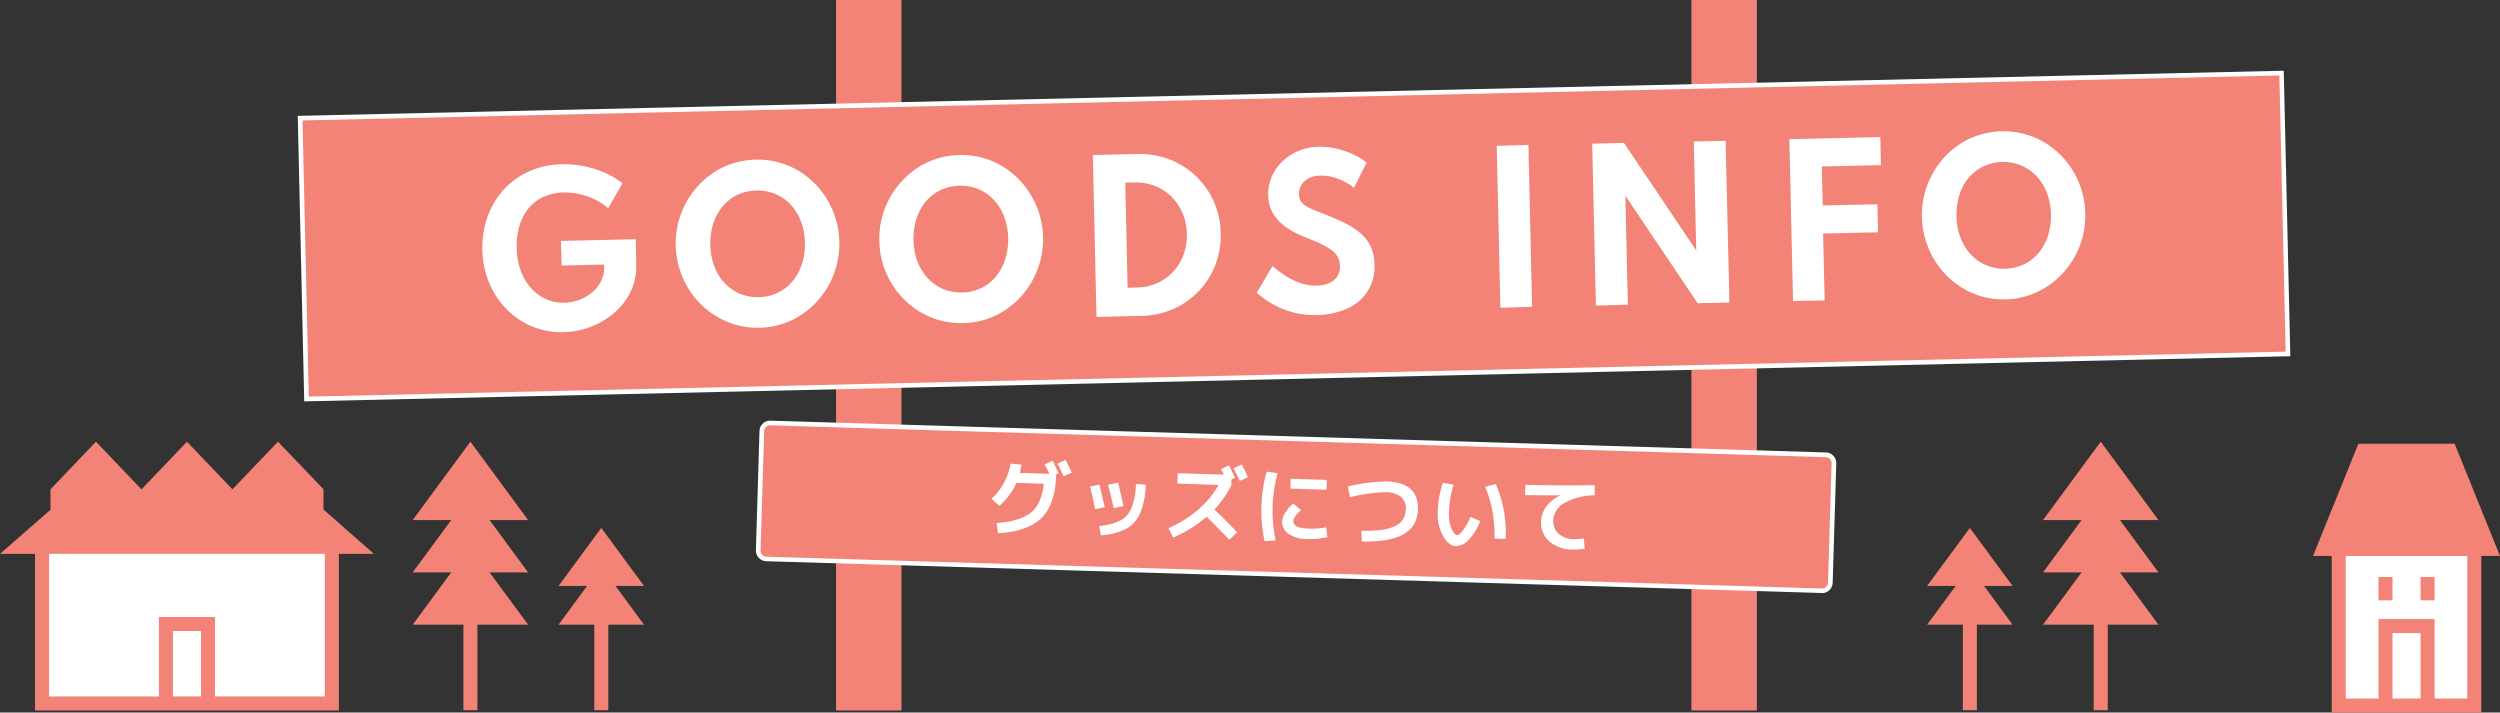
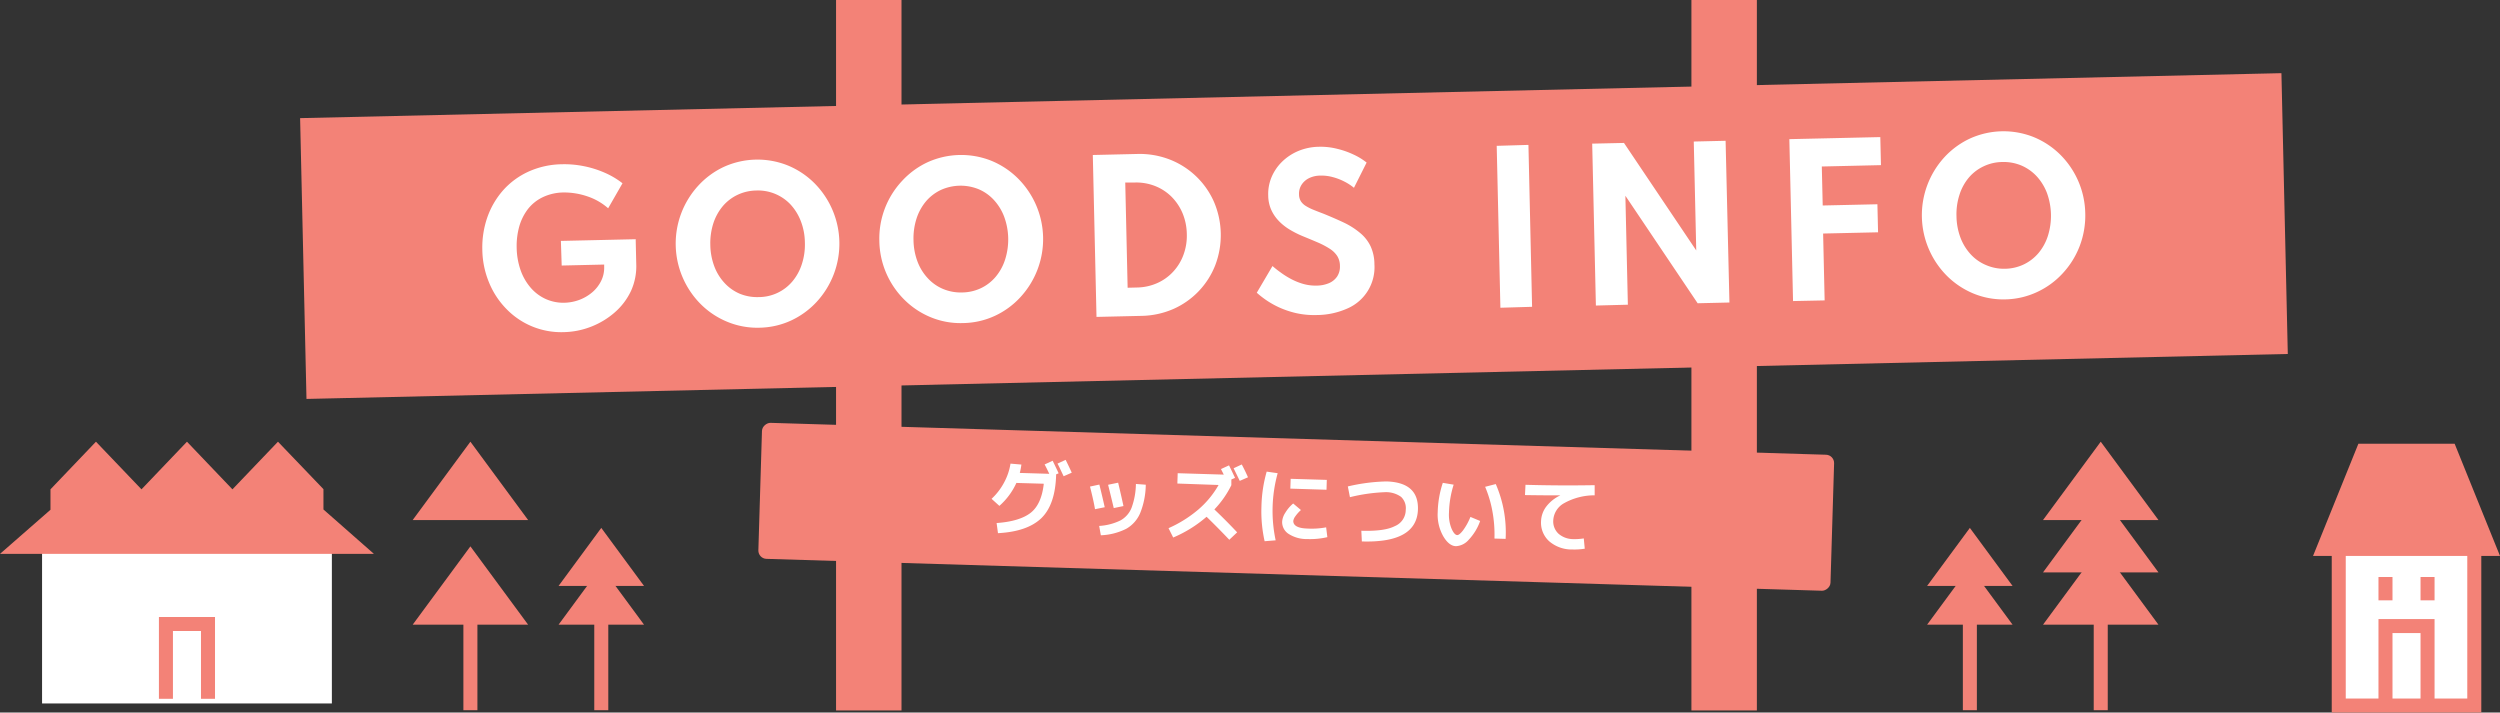
<svg xmlns="http://www.w3.org/2000/svg" width="534.86" height="152.44" viewBox="0 0 534.86 152.44">
  <rect x="0" y="0" width="534.86" height="152.44" fill="#333333" stroke="none" />
  <defs>
    <style>.a{fill:#f38277}.b{fill:#fff}</style>
  </defs>
  <path class="a" d="M361.87 0h14v152h-14zM178.87 0h14v152h-14z" />
  <rect class="a" x="262.74" y="-6.31" width="29.11" height="229.48" rx="1.78" transform="rotate(-88.27 277.306 108.414)" />
-   <path class="b" d="M389.81 126.87h-.07l-225.81-6.8a2.29 2.29 0 01-2.21-2.35l.77-25.53a2.27 2.27 0 012.35-2.19l225.81 6.8a2.29 2.29 0 012.21 2.35l-.77 25.53a2.29 2.29 0 01-2.28 2.21zM164.77 91a1.28 1.28 0 00-1.28 1.25l-.77 25.53a1.29 1.29 0 001.24 1.32l225.81 6.8a1.24 1.24 0 00.92-.35 1.25 1.25 0 00.4-.89l.77-25.53a1.28 1.28 0 00-1.24-1.32L164.81 91z" />
  <path class="b" d="M223.31 103.49l-5.86-.17a14.58 14.58 0 01-3.64 4.91l-1.67-1.51a13.13 13.13 0 002.67-3.47 12.45 12.45 0 001.38-4.06l2.33.2a14.56 14.56 0 01-.34 1.79l6.31.19c-.34-.71-.66-1.38-1-2l1.72-.8c.46.94.89 1.84 1.28 2.69l-.54.23v.17q-.18 6.27-3.14 9.18c-2 1.93-5.07 3-9.3 3.23l-.29-2.17c3.34-.23 5.78-1 7.31-2.21s2.47-3.32 2.78-6.2zm6-2.37l-1.75.77c-.61-1.26-1-2.17-1.32-2.7l1.75-.81c.5 1.02.94 1.93 1.3 2.74zM233.2 104.1l2-.43c.33 1.3.71 2.91 1.15 4.85l-2.08.42c-.27-1.62-.67-3.23-1.07-4.84zm11.93-.4a16.77 16.77 0 01-1.19 6.06 7 7 0 01-3 3.38 13.28 13.28 0 01-5.42 1.38l-.36-2a12 12 0 004.54-1.17 5.32 5.32 0 002.39-2.71 15.43 15.43 0 00.93-5.1zm-8 0l2.09-.43q.62 2.58 1.14 5l-2.08.43q-.56-2.38-1.2-4.95zM251.89 103.45l.07-2.21 9.86.3-.6-1.19 1.72-.79c.47.93.89 1.83 1.29 2.68l-.79.34v1.22a20.62 20.62 0 01-3.63 5.19q2.63 2.51 4.87 4.9l-1.68 1.59q-2.39-2.52-4.86-4.92A27 27 0 01251 115l-1-2a26.18 26.18 0 006.39-4 19.82 19.82 0 004.32-5.24zm15.11-1.34l-1.76.77q-.92-1.89-1.32-2.7l1.75-.81c.54 1.02.98 1.94 1.33 2.74zM273.35 101.24a30.24 30.24 0 00-.43 14.36l-2.36.19a28.9 28.9 0 01-.68-7.47 29.2 29.2 0 011.12-7.42zm10.37 11.58l.26 2.1a16.38 16.38 0 01-4.28.41 7.14 7.14 0 01-4-1.1 3 3 0 01-1.39-2.66 4 4 0 01.66-1.85 7.89 7.89 0 011.7-2l1.66 1.4a7.49 7.49 0 00-1.2 1.34 2.19 2.19 0 00-.44 1c0 1 1 1.56 3 1.62a16.73 16.73 0 004.03-.26zm-7.66-8.28l.07-2.1 7.73.23-.06 2.11zM288.81 106.37l-.45-2.3a39.44 39.44 0 018.28-1.07q6.89.21 6.72 6-.23 7.2-12 6.84l-.11-2.29c3.3.1 5.69-.22 7.19-1a3.75 3.75 0 002.31-3.45 3.31 3.31 0 00-1-2.8 5.52 5.52 0 00-3.44-1 36.74 36.74 0 00-7.5 1.07zM311 103.69a21.61 21.61 0 00-1 6 7.88 7.88 0 00.54 3.38q.6 1.38 1.23 1.41.45 0 1.23-1a12.85 12.85 0 001.59-2.89l2.08.87a11.23 11.23 0 01-2.43 4 3.87 3.87 0 01-2.72 1.39c-1 0-1.95-.75-2.77-2.17a9.36 9.36 0 01-1.16-5.1 21.4 21.4 0 011.09-6.28zm6.78.45l2.23-.58a25.9 25.9 0 012.11 11.73l-2.39-.07a27.56 27.56 0 00-.43-5.79 24.79 24.79 0 00-1.57-5.29zM326.37 103.72q7.26.21 14.8.08v2.17a13.3 13.3 0 00-6.55 1.69 4.47 4.47 0 00-2.31 3.66 3.58 3.58 0 001.14 2.88 4.81 4.81 0 003.19 1.14 12 12 0 002.2-.15l.21 2.2a13.84 13.84 0 01-2.6.17 7.4 7.4 0 01-5-1.75 5.35 5.35 0 01-1.75-4.34 5.49 5.49 0 011.12-3.1 8.14 8.14 0 013-2.39q-3.94 0-7.56-.06z" />
  <path class="a" d="M64.207 25.274l423.891-9.62 1.363 60.075-423.89 9.62z" />
-   <path class="b" d="M65.09 85.87L63.7 24.79l424.89-9.66L490 76.21zm-.37-60.1l1.35 59.08L489 75.23l-1.34-59.08z" />
  <path class="b" d="M120.56 71.06a16.32 16.32 0 01-12.16-4.9 17.53 17.53 0 01-3.74-5.64 19 19 0 01-1.47-7.06 19.66 19.66 0 011.06-6.93 17.5 17.5 0 013.38-5.81 16.33 16.33 0 015.43-4 17.94 17.94 0 017.21-1.58 21 21 0 014.58.4 21.46 21.46 0 014.45 1.38 17.55 17.55 0 013.88 2.29l-3.07 5.35a12.86 12.86 0 00-4.48-2.56 15.32 15.32 0 00-5.13-.82 10.56 10.56 0 00-4.36 1 8.93 8.93 0 00-3.14 2.48 11.13 11.13 0 00-1.89 3.73 15.5 15.5 0 00-.57 4.61 15.25 15.25 0 00.87 4.89 11.57 11.57 0 002.2 3.75 9.34 9.34 0 003.21 2.36 9.18 9.18 0 003.94.77 9.86 9.86 0 003.23-.63 9.36 9.36 0 002.75-1.63 7.65 7.65 0 001.87-2.41 6.34 6.34 0 00.65-3v-.5l-9.09.21-.17-5.27 16-.36.12 5.24a12.76 12.76 0 01-1.12 5.82 14 14 0 01-3.47 4.59 17.11 17.11 0 01-5.06 3.06 16.94 16.94 0 01-5.91 1.17zM162.51 70.11a16.79 16.79 0 01-6.83-1.23 17.33 17.33 0 01-5.68-3.73 18.33 18.33 0 01-.58-25.46 17.38 17.38 0 015.47-4 17.41 17.41 0 0113.61-.31 17.41 17.41 0 015.65 3.72 18.36 18.36 0 01.58 25.47 17.43 17.43 0 01-5.48 4 16.74 16.74 0 01-6.74 1.54zm-.17-6.55a9.43 9.43 0 007.21-3.38 10.84 10.84 0 002-3.67 13.38 13.38 0 00.65-4.6 13.08 13.08 0 00-.86-4.57 11.11 11.11 0 00-2.2-3.58 9.56 9.56 0 00-7.36-3 9.64 9.64 0 00-4 .93 9.46 9.46 0 00-3.17 2.45 11 11 0 00-2 3.66 13.94 13.94 0 00-.64 4.61 13.6 13.6 0 00.85 4.57 10.79 10.79 0 002.2 3.57 9.48 9.48 0 003.27 2.3 9.79 9.79 0 004.05.71zM206 69.12a16.62 16.62 0 01-6.83-1.23 17.33 17.33 0 01-5.65-3.73 18.07 18.07 0 01-5.39-12.61A18.06 18.06 0 01193 38.7a17.38 17.38 0 015.47-4 17.42 17.42 0 0113.61-.31 17.44 17.44 0 015.65 3.73 18.33 18.33 0 01.58 25.46 17.31 17.31 0 01-5.48 4 16.74 16.74 0 01-6.83 1.54zm-.17-6.55a9.65 9.65 0 004.06-.93 9.39 9.39 0 003.15-2.45 10.84 10.84 0 002-3.67 14.13 14.13 0 00-.21-9.17 11 11 0 00-2.2-3.57 9.4 9.4 0 00-3.26-2.3 10.23 10.23 0 00-8.12.18 9.56 9.56 0 00-3.17 2.45 11 11 0 00-2 3.67 13.84 13.84 0 00-.64 4.6 13.56 13.56 0 00.85 4.57 10.79 10.79 0 002.2 3.57 9.35 9.35 0 003.27 2.3 9.79 9.79 0 004.1.75zM234.59 67.8l-.79-34.64 9.51-.22a17.83 17.83 0 016.9 1.17 17.12 17.12 0 019.48 9 18.08 18.08 0 01.31 13.62 17 17 0 01-9 9.39 17.83 17.83 0 01-6.85 1.46zm6.66-6.24l2-.05a11 11 0 004.32-.94 10.31 10.31 0 003.41-2.43 10.65 10.65 0 002.21-3.61 11.76 11.76 0 00.72-4.5 12.09 12.09 0 00-.92-4.44 11.14 11.14 0 00-2.37-3.52 10.38 10.38 0 00-3.52-2.28 11 11 0 00-4.36-.74h-2zM281.68 67.4a17.68 17.68 0 01-4.47-.43 19.24 19.24 0 01-3.67-1.26 18.85 18.85 0 01-2.8-1.61 20.93 20.93 0 01-1.86-1.47l3.36-5.71c.47.4 1 .84 1.69 1.33a17.53 17.53 0 002.19 1.39 13.59 13.59 0 002.62 1.08 9.71 9.71 0 003 .38 6.81 6.81 0 002.58-.52 4 4 0 001.75-1.42 3.83 3.83 0 00.6-2.29 4 4 0 00-.58-2.1 5.29 5.29 0 00-1.58-1.54A17.73 17.73 0 00282 51.9c-1-.43-2.13-.9-3.4-1.42a20.89 20.89 0 01-2.71-1.38 11.16 11.16 0 01-2.3-1.83 8.41 8.41 0 01-1.62-2.39 7.64 7.64 0 01-.64-3A9.31 9.31 0 01272 38a10.09 10.09 0 012.2-3.31 11.12 11.12 0 013.48-2.35 11.93 11.93 0 014.54-.94 14.41 14.41 0 013.79.42 18 18 0 013.56 1.24 13.35 13.35 0 012.81 1.72l-2.71 5.4a11 11 0 00-2.08-1.35 11.92 11.92 0 00-2.46-.94 9 9 0 00-2.62-.32 5.51 5.51 0 00-2.52.58 4 4 0 00-1.56 1.43 3.49 3.49 0 00-.51 2 2.83 2.83 0 00.4 1.49 3.32 3.32 0 001.06 1 10.42 10.42 0 001.64.82c.63.26 1.33.53 2.1.82q2.46 1 4.45 1.94a16.24 16.24 0 013.43 2.2 8.37 8.37 0 012.22 2.82 9.3 9.3 0 01.83 3.88 9.61 9.61 0 01-5.79 9.45 16.26 16.26 0 01-6.58 1.4zM321 65.84l-.79-34.64L327 31l.78 34.64zM341.43 65.37l-.79-34.64 6.8-.15 15.46 23-.53-23.3 6.81-.16.82 34.6-6.8.16-15.46-23 .53 23.31zM383.61 64.41l-.79-34.64 19.46-.44.14 6-14.3.33 1.61-1.53.27 11.67-1.69-1.8 13.35-.3.14 6-13.35.3 1.55-2 .37 16.27zM429.1 64.05a16.7 16.7 0 01-6.84-1.23 17.54 17.54 0 01-5.65-3.73 18.37 18.37 0 01-.61-25.46 17.43 17.43 0 015.48-4 17.39 17.39 0 0113.6-.31 17.48 17.48 0 015.66 3.73 18.18 18.18 0 015.39 12.61 18.34 18.34 0 01-1.2 7 18.07 18.07 0 01-3.62 5.81 17.27 17.27 0 01-5.47 4 16.74 16.74 0 01-6.74 1.58zm-.17-6.55a9.64 9.64 0 004.05-.93 9.53 9.53 0 003.16-2.45 10.84 10.84 0 002-3.67 14.3 14.3 0 00-.21-9.17 11.13 11.13 0 00-2.2-3.57 9.67 9.67 0 00-3.27-2.3 9.81 9.81 0 00-4.09-.75 9.57 9.57 0 00-4 .93 9.37 9.37 0 00-3.15 2.41 10.66 10.66 0 00-2 3.67 13.38 13.38 0 00-.64 4.6 13.56 13.56 0 00.85 4.57 10.93 10.93 0 002.19 3.57 9.38 9.38 0 003.28 2.3 9.6 9.6 0 004.03.79z" />
  <path class="a" d="M447.94 122.16h3v29.78h-3zM437.09 111.26l12.35-16.76 12.35 16.76" />
  <path class="a" d="M437.09 122.46l12.35-16.77 12.35 16.77" />
  <path class="a" d="M437.09 133.65l12.35-16.76 12.35 16.76M419.94 124.88h3v27.06h-3z" />
  <path class="a" d="M412.29 125.36l9.15-12.42 9.14 12.42" />
  <path class="a" d="M412.29 133.65l9.15-12.42 9.14 12.42M99.14 122.16h3v29.78h-3zM112.99 111.26L100.64 94.5l-12.35 16.76" />
-   <path class="a" d="M112.99 122.46l-12.35-16.77-12.35 16.77" />
  <path class="a" d="M112.99 133.65l-12.35-16.76-12.35 16.76M127.14 124.88h3v27.06h-3z" />
  <path class="a" d="M137.79 125.36l-9.15-12.42-9.14 12.42" />
  <path class="a" d="M137.79 133.65l-9.15-12.42-9.14 12.42" />
  <path class="b" d="M500.36 116.94h29v34h-29z" />
  <path class="a" d="M530.86 152.44h-32v-37h32zm-29-3h26v-31h-26z" />
  <path class="a" d="M517.86 123.44h3v5h-3zM508.86 123.44h3v5h-3zM511.86 149.94v-14.5h6v14.5h3v-17.5h-12v17.5h3zM525.16 94.94h-20.6l-9.7 24h40z" />
  <path class="b" d="M9 116.5h62v34H9z" />
-   <path class="a" d="M72.5 152h-65v-37h65zm-62-3h59v-31h-59z" />
  <path class="a" d="M69.2 109v-4.35L59.47 94.5l-9.74 10.19L40 94.5l-9.73 10.19-9.74-10.19-9.73 10.19v4.37L0 118.5h80zM37 149.5V135h6v14.5h3V132H34v17.5h3z" />
</svg>